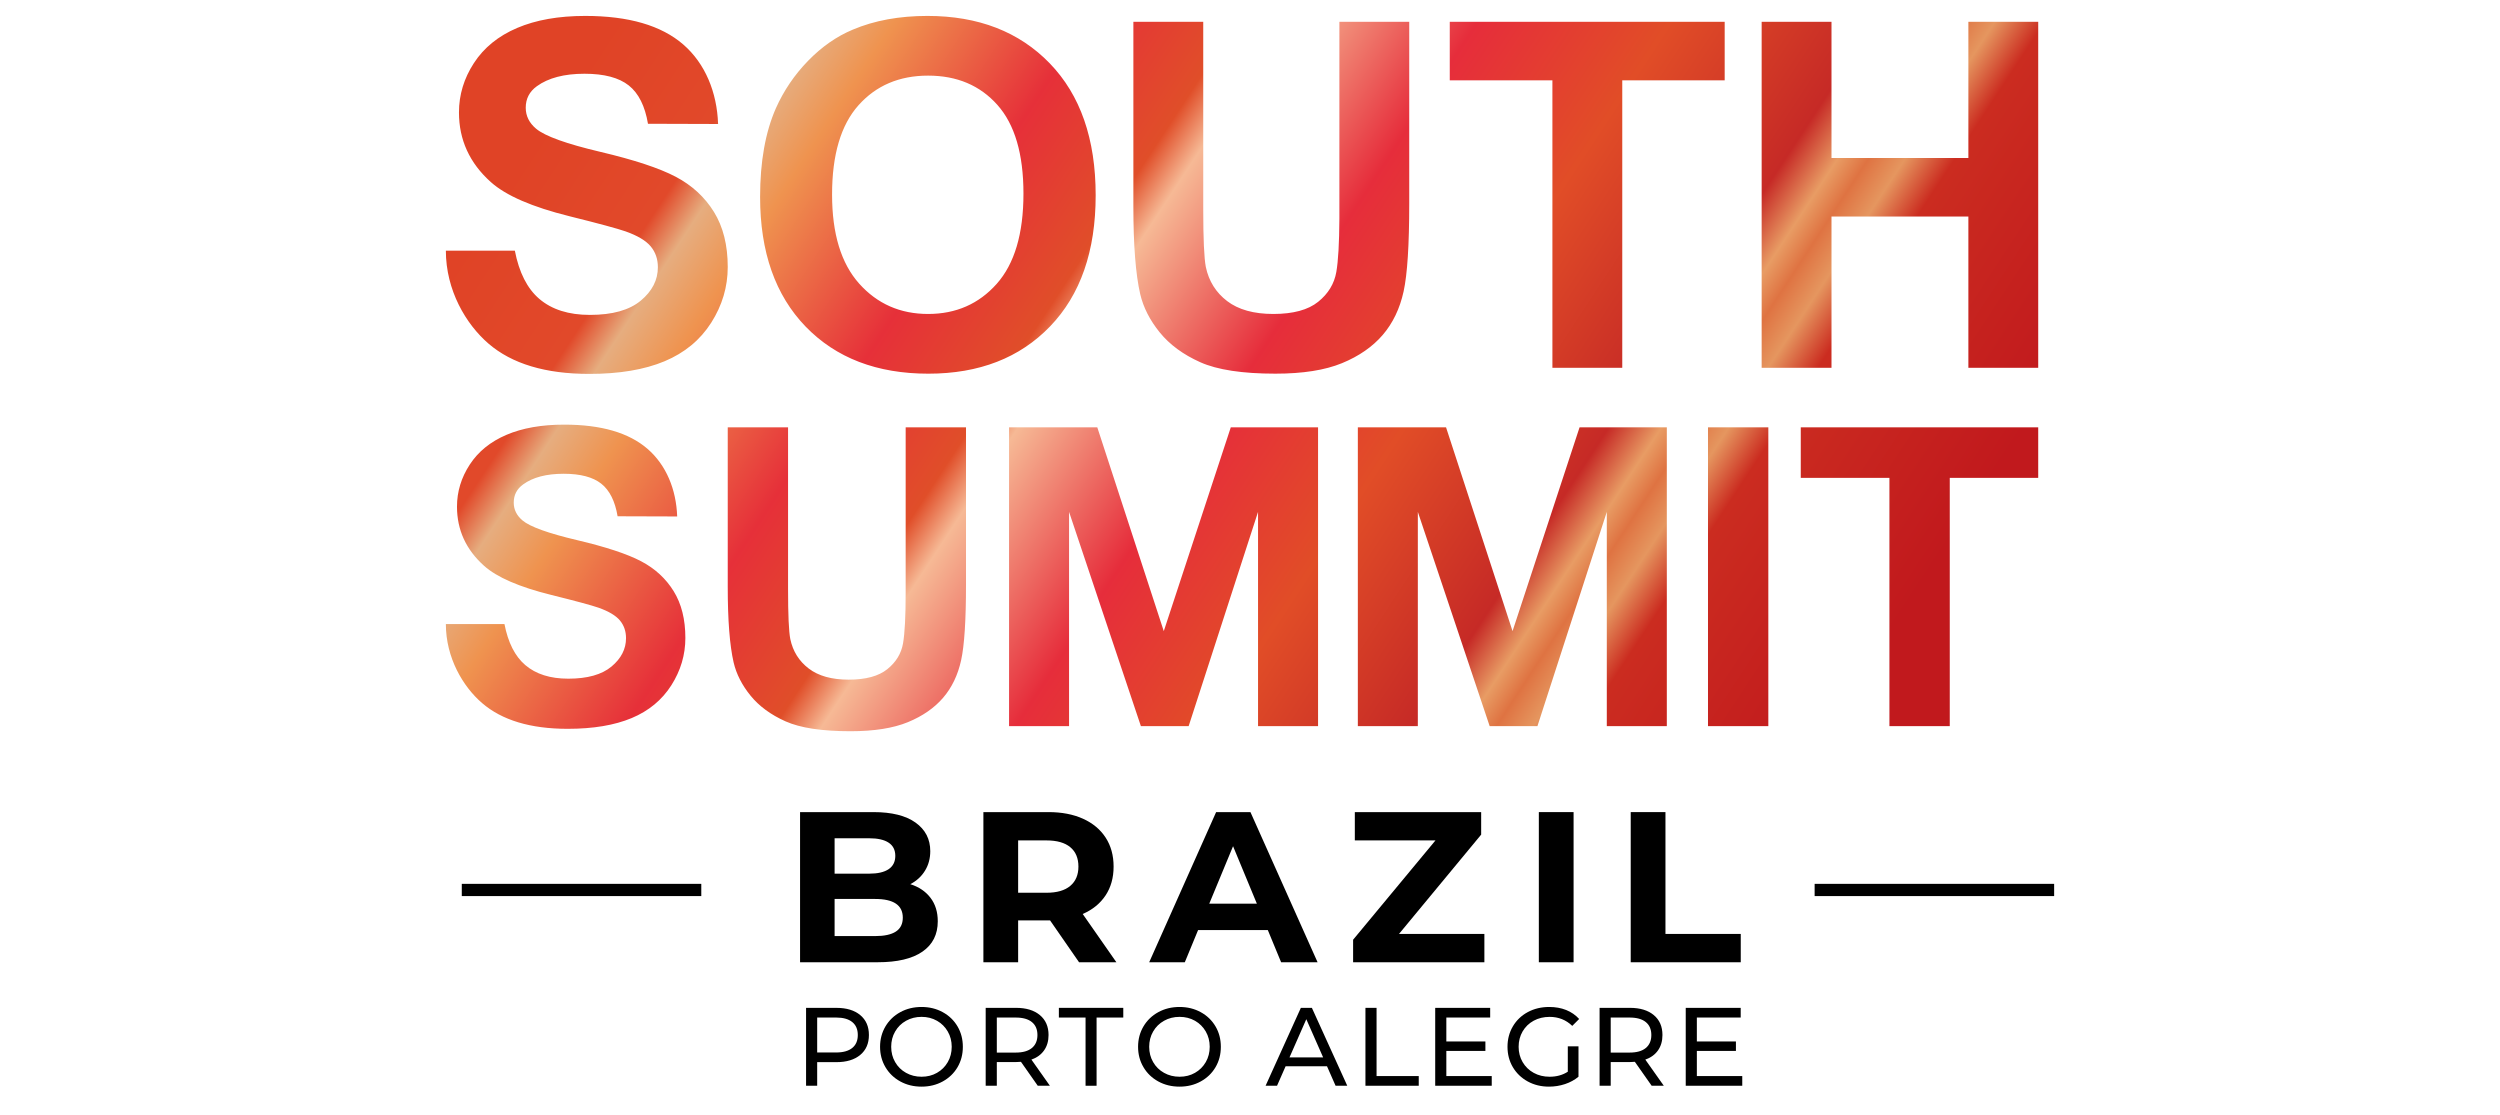
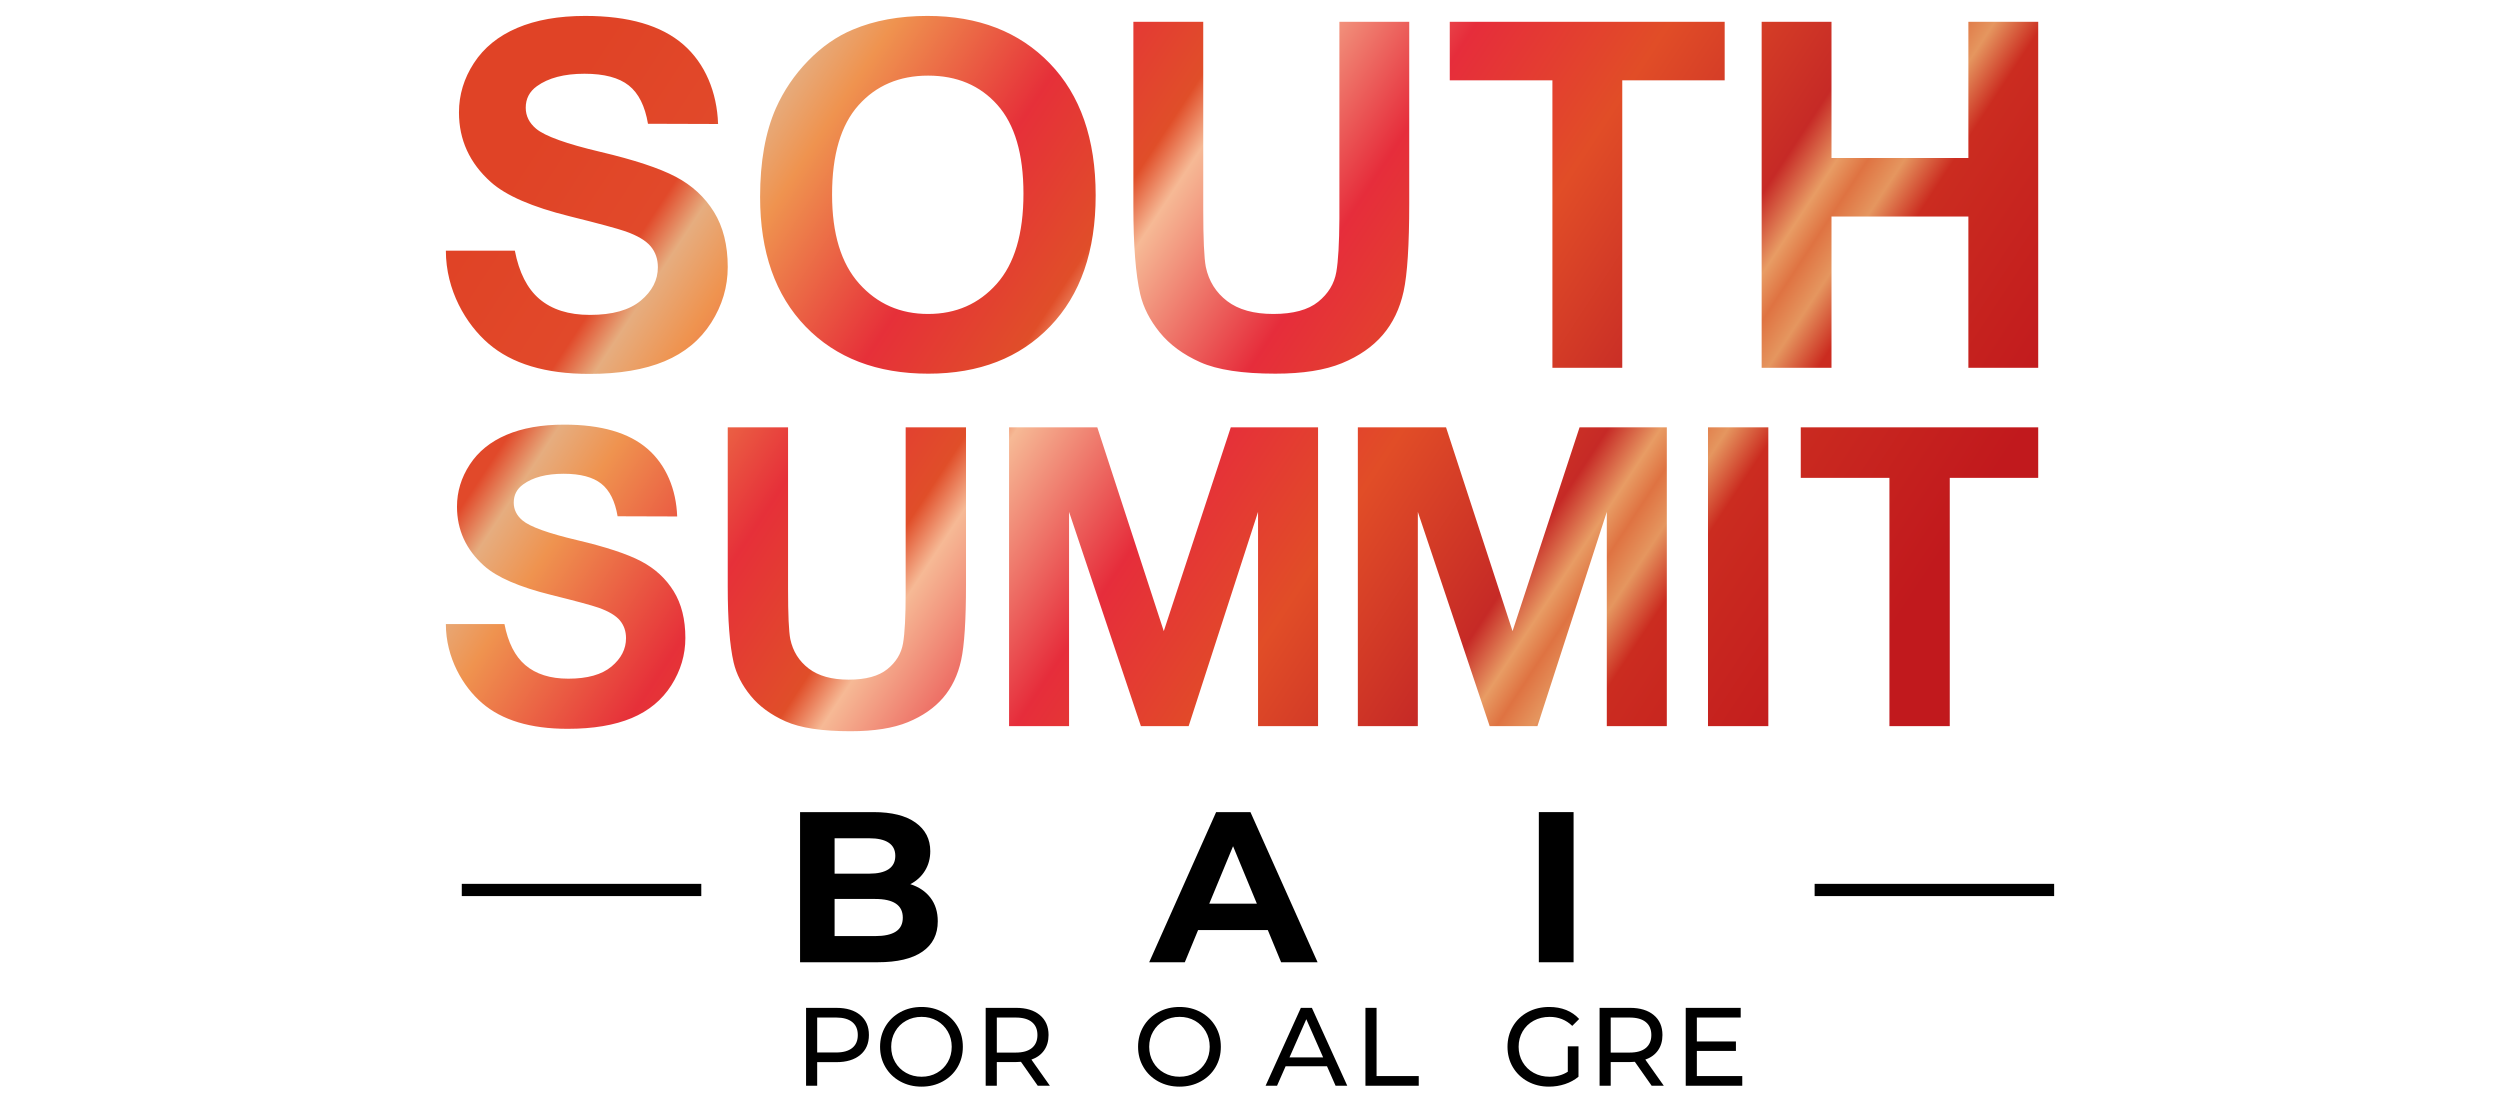
<svg xmlns="http://www.w3.org/2000/svg" width="157px" height="70px" viewBox="0 0 157 70" version="1.1">
  <title>south-summit-2022</title>
  <defs>
    <linearGradient x1="0%" y1="36.132%" x2="97.051%" y2="64.504%" id="linearGradient-1">
      <stop stop-color="#E04326" offset="0%" />
      <stop stop-color="#E1492A" offset="10.14%" />
      <stop stop-color="#E6AD7F" offset="12.822%" />
      <stop stop-color="#EF934F" offset="16.984%" />
      <stop stop-color="#E63039" offset="28.39%" />
      <stop stop-color="#E04E29" offset="37.287%" />
      <stop stop-color="#F6B995" offset="40.114%" />
      <stop stop-color="#E62D3B" offset="51.576%" />
      <stop stop-color="#E14D27" offset="63.007%" />
      <stop stop-color="#C62A26" offset="75.2%" />
      <stop stop-color="#E89C64" offset="78.316%" />
      <stop stop-color="#DF7342" offset="80.148%" />
      <stop stop-color="#E5965F" offset="82.328%" />
      <stop stop-color="#CB2C20" offset="85.292%" />
      <stop stop-color="#C1191D" offset="100%" />
    </linearGradient>
  </defs>
  <g id="south-summit-2022" stroke="none" stroke-width="1" fill="none" fill-rule="evenodd">
    <g id="Group" transform="translate(28, 1)">
      <g id="Group-6" fill="url(#linearGradient-1)">
        <path d="M14.305,36.125 C13.814,35.331 13.134,34.706 12.265,34.249 C11.396,33.791 10.055,33.348 8.241,32.92 C6.428,32.492 5.286,32.081 4.816,31.686 C4.447,31.375 4.262,31.002 4.262,30.565 C4.262,30.087 4.46,29.705 4.855,29.419 C5.467,28.974 6.315,28.752 7.398,28.752 C8.447,28.752 9.234,28.96 9.759,29.375 C10.284,29.791 10.626,30.473 10.785,31.422 L14.527,31.434 C14.468,29.738 13.839,28.207 12.668,27.191 C11.497,26.175 9.753,25.667 7.436,25.667 C6.017,25.667 4.806,25.881 3.803,26.309 C2.8,26.737 2.032,27.361 1.499,28.179 C0.965,28.998 0.699,29.877 0.699,30.817 C0.699,32.278 1.265,33.516 2.399,34.532 C3.205,35.254 4.607,35.862 6.605,36.358 C8.158,36.744 9.152,37.012 9.589,37.164 C10.227,37.391 10.674,37.657 10.93,37.964 C11.186,38.27 11.314,38.641 11.314,39.078 C11.314,39.758 11.01,40.352 10.401,40.86 C9.793,41.367 8.888,41.621 7.688,41.621 C6.554,41.621 5.654,41.336 4.986,40.765 C4.339,40.212 3.905,39.352 3.68,38.191 L1.42409387e-13,38.191 C1.42409387e-13,40.307 1.073,42.117 2.273,43.151 C3.524,44.23 5.316,44.77 7.65,44.77 C9.253,44.77 10.592,44.545 11.667,44.096 C12.741,43.647 13.572,42.96 14.16,42.037 C14.747,41.113 15.041,40.123 15.041,39.065 C15.041,37.898 14.796,36.918 14.305,36.125 L14.305,36.125 Z M17.702,15.768 C17.702,17.013 17.356,18.179 16.664,19.266 C15.973,20.352 14.995,21.16 13.73,21.689 C12.466,22.217 10.89,22.481 9.003,22.481 C6.256,22.481 4.147,21.847 2.675,20.577 C1.263,19.36 1.42409387e-13,17.23 1.42409387e-13,14.74 L4.332,14.74 C4.596,16.106 5.107,17.117 5.868,17.769 C6.654,18.441 7.714,18.776 9.047,18.776 C10.46,18.776 11.525,18.477 12.241,17.88 C12.957,17.282 13.315,16.583 13.315,15.783 C13.315,15.269 13.164,14.832 12.863,14.471 C12.562,14.111 12.036,13.797 11.285,13.531 C10.771,13.353 9.601,13.036 7.773,12.582 C5.422,11.999 3.771,11.283 2.823,10.433 C1.489,9.238 0.823,7.78 0.823,6.061 C0.823,4.955 1.136,3.92 1.764,2.957 C2.391,1.993 3.295,1.26 4.475,0.756 C5.656,0.252 7.081,0 8.751,0 C11.478,0 13.53,0.598 14.909,1.794 C16.287,2.989 17.027,4.792 17.096,6.787 L12.693,6.773 C12.505,5.657 12.103,4.853 11.485,4.365 C10.868,3.876 9.941,3.631 8.706,3.631 C7.432,3.631 6.434,3.893 5.713,4.416 C5.248,4.752 5.016,5.202 5.016,5.765 C5.016,6.279 5.233,6.719 5.668,7.084 C6.222,7.549 7.565,8.032 9.699,8.536 C11.833,9.04 13.411,9.561 14.434,10.1 C15.457,10.638 16.257,11.374 16.835,12.308 C17.413,13.241 17.702,14.395 17.702,15.768 L17.702,15.768 Z M17.702,25.835 L21.49,25.835 L21.49,35.999 C21.49,37.612 21.537,38.657 21.631,39.135 C21.793,39.903 22.179,40.519 22.79,40.985 C23.4,41.45 24.234,41.682 25.292,41.682 C26.368,41.682 27.178,41.463 27.724,41.023 C28.27,40.584 28.599,40.044 28.71,39.404 C28.821,38.764 28.876,37.701 28.876,36.216 L28.876,25.835 L32.665,25.835 L32.665,35.692 C32.665,37.945 32.563,39.536 32.358,40.466 C32.153,41.396 31.776,42.181 31.225,42.822 C30.675,43.461 29.939,43.972 29.017,44.351 C28.095,44.731 26.892,44.921 25.407,44.921 C23.615,44.921 22.256,44.714 21.33,44.3 C20.404,43.886 19.673,43.349 19.135,42.687 C18.598,42.026 18.243,41.332 18.073,40.607 C17.825,39.532 17.702,37.945 17.702,35.845 L17.702,25.835 Z M90.656,44.601 L90.656,29.01 L85.088,29.01 L85.088,25.835 L100,25.835 L100,29.01 L94.445,29.01 L94.445,44.601 L90.656,44.601 Z M79.262,44.601 L83.051,44.601 L83.051,25.835 L79.262,25.835 L79.262,44.601 Z M82.632,22.096 L82.632,0.371 L87.018,0.371 L87.018,8.921 L95.614,8.921 L95.614,0.371 L100,0.371 L100,22.096 L95.614,22.096 L95.614,12.597 L87.018,12.597 L87.018,22.096 L82.632,22.096 Z M35.369,44.601 L35.369,25.835 L40.909,25.835 L45.085,38.636 L49.294,25.835 L54.774,25.835 L54.774,44.601 L51.005,44.601 L51.005,31.146 L46.647,44.601 L43.648,44.601 L39.137,31.146 L39.137,44.601 L35.369,44.601 Z M57.272,44.601 L57.272,25.835 L62.811,25.835 L66.988,38.636 L71.197,25.835 L76.676,25.835 L76.676,44.601 L72.907,44.601 L72.907,31.146 L68.55,44.601 L65.551,44.601 L61.04,31.146 L61.04,44.601 L57.272,44.601 Z M69.491,22.096 L69.491,4.046 L63.045,4.046 L63.045,0.371 L80.31,0.371 L80.31,4.046 L73.878,4.046 L73.878,22.096 L69.491,22.096 Z M47.563,0.371 L47.563,12.137 C47.563,14.004 47.618,15.215 47.726,15.768 C47.914,16.658 48.361,17.371 49.067,17.91 C49.774,18.448 50.739,18.717 51.965,18.717 C53.209,18.717 54.148,18.463 54.78,17.954 C55.412,17.445 55.793,16.82 55.921,16.08 C56.041,15.388 56.105,14.27 56.113,12.726 L56.114,0.371 L60.5,0.371 L60.5,11.782 C60.5,14.39 60.382,16.233 60.145,17.309 C59.907,18.386 59.47,19.295 58.833,20.036 C58.196,20.777 57.344,21.368 56.277,21.807 C55.21,22.246 53.817,22.466 52.098,22.466 C50.023,22.466 48.45,22.227 47.378,21.748 C46.306,21.269 45.459,20.646 44.836,19.881 C44.214,19.115 43.804,18.312 43.606,17.473 C43.319,16.228 43.176,14.39 43.176,11.959 L43.176,0.371 L47.563,0.371 Z M30.241,0 C33.442,0 36.003,0.993 37.925,2.979 C39.846,4.965 40.808,7.726 40.808,11.263 C40.808,14.771 39.854,17.514 37.947,19.495 C36.04,21.476 33.491,22.467 30.3,22.467 C27.07,22.467 24.501,21.481 22.594,19.51 C20.688,17.539 19.734,14.825 19.734,11.367 C19.734,9.154 20.065,7.296 20.727,5.795 C21.221,4.688 21.895,3.695 22.75,2.816 C23.605,1.937 24.541,1.284 25.558,0.86 C26.912,0.287 28.473,0 30.241,0 Z M30.285,3.749 C28.478,3.749 27.02,4.37 25.914,5.609 C24.807,6.849 24.254,8.719 24.254,11.219 C24.254,13.678 24.822,15.543 25.958,16.813 C27.094,18.083 28.537,18.717 30.285,18.717 C32.034,18.717 33.47,18.087 34.591,16.828 C35.712,15.568 36.273,13.678 36.273,11.159 C36.273,8.669 35.727,6.812 34.635,5.587 C33.544,4.362 32.094,3.749 30.285,3.749 Z" id="Fill-3" />
      </g>
      <g id="Group-37" transform="translate(1, 50)" fill="#000000">
        <path d="M24.521,14.812 C24.753,14.624 24.87,14.353 24.87,13.998 C24.87,13.644 24.753,13.373 24.521,13.185 C24.288,12.996 23.95,12.901 23.507,12.901 L22.319,12.901 L22.319,15.096 L23.507,15.096 C23.95,15.096 24.288,15.001 24.521,14.812 M25.023,12.748 C25.387,13.051 25.568,13.467 25.568,13.998 C25.568,14.53 25.387,14.946 25.023,15.249 C24.66,15.552 24.162,15.703 23.528,15.703 L22.319,15.703 L22.319,17.185 L21.621,17.185 L21.621,12.294 L23.528,12.294 C24.162,12.294 24.66,12.445 25.023,12.748" id="Fill-1" />
        <path d="M29.842,16.374 C30.128,16.212 30.355,15.987 30.52,15.7 C30.685,15.414 30.768,15.094 30.768,14.739 C30.768,14.385 30.685,14.065 30.52,13.779 C30.355,13.492 30.128,13.267 29.842,13.104 C29.556,12.941 29.233,12.859 28.875,12.859 C28.516,12.859 28.191,12.941 27.899,13.104 C27.608,13.267 27.379,13.492 27.215,13.779 C27.049,14.065 26.967,14.385 26.967,14.739 C26.967,15.094 27.049,15.414 27.215,15.7 C27.379,15.987 27.608,16.212 27.899,16.374 C28.191,16.538 28.516,16.619 28.875,16.619 C29.233,16.619 29.556,16.538 29.842,16.374 M27.54,16.916 C27.143,16.699 26.833,16.401 26.606,16.018 C26.381,15.636 26.268,15.21 26.268,14.739 C26.268,14.269 26.381,13.843 26.606,13.46 C26.833,13.078 27.143,12.779 27.54,12.563 C27.935,12.346 28.38,12.238 28.875,12.238 C29.363,12.238 29.806,12.346 30.202,12.563 C30.598,12.779 30.908,13.078 31.132,13.457 C31.355,13.837 31.467,14.264 31.467,14.739 C31.467,15.214 31.355,15.642 31.132,16.022 C30.908,16.401 30.598,16.699 30.202,16.916 C29.806,17.133 29.363,17.241 28.875,17.241 C28.38,17.241 27.935,17.133 27.54,16.916" id="Fill-3" />
        <path d="M35.801,14.816 C36.033,14.625 36.151,14.353 36.151,13.999 C36.151,13.644 36.033,13.373 35.801,13.185 C35.568,12.996 35.23,12.902 34.787,12.902 L33.6,12.902 L33.6,15.102 L34.787,15.102 C35.23,15.102 35.568,15.007 35.801,14.816 L35.801,14.816 Z M36.171,17.185 L35.116,15.682 C34.986,15.692 34.882,15.697 34.808,15.697 L33.6,15.697 L33.6,17.185 L32.901,17.185 L32.901,12.293 L34.808,12.293 C35.442,12.293 35.94,12.445 36.303,12.747 C36.667,13.05 36.849,13.467 36.849,13.999 C36.849,14.376 36.756,14.698 36.569,14.963 C36.383,15.229 36.118,15.422 35.773,15.543 L36.933,17.185 L36.171,17.185 Z" id="Fill-5" />
-         <polygon id="Fill-7" points="39.173 12.902 37.497 12.902 37.497 12.293 41.542 12.293 41.542 12.902 39.865 12.902 39.865 17.185 39.173 17.185" />
        <path d="M46.045,16.374 C46.331,16.212 46.557,15.987 46.723,15.7 C46.887,15.414 46.97,15.094 46.97,14.739 C46.97,14.385 46.887,14.065 46.723,13.779 C46.557,13.492 46.331,13.267 46.045,13.104 C45.759,12.941 45.436,12.859 45.077,12.859 C44.718,12.859 44.393,12.941 44.102,13.104 C43.81,13.267 43.582,13.492 43.417,13.779 C43.252,14.065 43.169,14.385 43.169,14.739 C43.169,15.094 43.252,15.414 43.417,15.7 C43.582,15.987 43.81,16.212 44.102,16.374 C44.393,16.538 44.718,16.619 45.077,16.619 C45.436,16.619 45.759,16.538 46.045,16.374 M43.742,16.916 C43.346,16.699 43.035,16.401 42.809,16.018 C42.583,15.636 42.471,15.21 42.471,14.739 C42.471,14.269 42.583,13.843 42.809,13.46 C43.035,13.078 43.346,12.779 43.742,12.563 C44.138,12.346 44.583,12.238 45.077,12.238 C45.566,12.238 46.008,12.346 46.404,12.563 C46.801,12.779 47.11,13.078 47.334,13.457 C47.558,13.837 47.669,14.264 47.669,14.739 C47.669,15.214 47.558,15.642 47.334,16.022 C47.11,16.401 46.801,16.699 46.404,16.916 C46.008,17.133 45.566,17.241 45.077,17.241 C44.583,17.241 44.138,17.133 43.742,16.916" id="Fill-9" />
        <path d="M54.092,15.403 L53.036,13.006 L51.981,15.403 L54.092,15.403 Z M54.336,15.962 L51.736,15.962 L51.198,17.185 L50.479,17.185 L52.694,12.293 L53.386,12.293 L55.608,17.185 L54.874,17.185 L54.336,15.962 Z" id="Fill-11" />
        <polygon id="Fill-13" points="56.75 12.293 57.448 12.293 57.448 16.577 60.097 16.577 60.097 17.185 56.75 17.185" />
-         <polygon id="Fill-15" points="64.681 16.577 64.681 17.185 61.131 17.185 61.131 12.294 64.583 12.294 64.583 12.901 61.83 12.901 61.83 14.404 64.283 14.404 64.283 14.998 61.83 14.998 61.83 16.577" />
        <path d="M69.458,14.711 L70.129,14.711 L70.129,16.619 C69.887,16.819 69.605,16.973 69.284,17.08 C68.962,17.187 68.627,17.241 68.277,17.241 C67.783,17.241 67.339,17.133 66.942,16.916 C66.546,16.699 66.235,16.401 66.009,16.022 C65.784,15.642 65.671,15.214 65.671,14.739 C65.671,14.264 65.784,13.836 66.009,13.454 C66.235,13.072 66.548,12.773 66.946,12.559 C67.344,12.345 67.793,12.238 68.291,12.238 C68.682,12.238 69.037,12.301 69.357,12.429 C69.676,12.558 69.948,12.745 70.171,12.992 L69.738,13.426 C69.346,13.048 68.873,12.86 68.319,12.86 C67.946,12.86 67.612,12.94 67.316,13.1 C67.02,13.261 66.789,13.485 66.621,13.771 C66.454,14.058 66.37,14.381 66.37,14.739 C66.37,15.094 66.454,15.414 66.621,15.7 C66.789,15.987 67.02,16.212 67.316,16.375 C67.612,16.538 67.944,16.619 68.313,16.619 C68.75,16.619 69.132,16.515 69.458,16.304 L69.458,14.711 Z" id="Fill-17" />
        <path d="M74.354,14.816 C74.587,14.625 74.704,14.353 74.704,13.999 C74.704,13.644 74.587,13.373 74.354,13.185 C74.121,12.996 73.784,12.902 73.341,12.902 L72.153,12.902 L72.153,15.102 L73.341,15.102 C73.784,15.102 74.121,15.007 74.354,14.816 L74.354,14.816 Z M74.724,17.185 L73.669,15.682 C73.539,15.692 73.436,15.697 73.362,15.697 L72.153,15.697 L72.153,17.185 L71.454,17.185 L71.454,12.293 L73.362,12.293 C73.995,12.293 74.494,12.445 74.857,12.747 C75.221,13.05 75.402,13.467 75.402,13.999 C75.402,14.376 75.309,14.698 75.123,14.963 C74.937,15.229 74.671,15.422 74.326,15.543 L75.487,17.185 L74.724,17.185 Z" id="Fill-19" />
        <polygon id="Fill-21" points="80.414 16.577 80.414 17.185 76.864 17.185 76.864 12.294 80.316 12.294 80.316 12.901 77.562 12.901 77.562 14.404 80.016 14.404 80.016 14.998 77.562 14.998 77.562 16.577" />
        <path d="M27.259,7.503 C27.55,7.314 27.696,7.023 27.696,6.628 C27.696,5.847 27.118,5.455 25.959,5.455 L23.413,5.455 L23.413,7.786 L25.959,7.786 C26.533,7.786 26.967,7.692 27.259,7.503 L27.259,7.503 Z M23.413,1.643 L23.413,3.866 L25.582,3.866 C26.121,3.866 26.529,3.772 26.807,3.584 C27.085,3.395 27.225,3.116 27.225,2.748 C27.225,2.38 27.085,2.103 26.807,1.92 C26.529,1.735 26.121,1.643 25.582,1.643 L23.413,1.643 Z M29.434,5.381 C29.74,5.781 29.892,6.273 29.892,6.856 C29.892,7.683 29.572,8.319 28.929,8.763 C28.287,9.208 27.351,9.429 26.121,9.429 L21.244,9.429 L21.244,0 L25.852,0 C27.001,0 27.883,0.22 28.498,0.66 C29.113,1.1 29.421,1.697 29.421,2.452 C29.421,2.91 29.311,3.318 29.091,3.677 C28.871,4.037 28.563,4.32 28.168,4.526 C28.707,4.697 29.129,4.982 29.434,5.381 L29.434,5.381 Z" id="Fill-23" />
-         <path d="M38.212,2.203 C37.871,1.919 37.372,1.778 36.717,1.778 L34.939,1.778 L34.939,5.065 L36.717,5.065 C37.372,5.065 37.871,4.922 38.212,4.634 C38.554,4.347 38.725,3.942 38.725,3.422 C38.725,2.892 38.554,2.485 38.212,2.203 L38.212,2.203 Z M38.765,9.43 L36.946,6.803 L36.838,6.803 L34.939,6.803 L34.939,9.43 L32.757,9.43 L32.757,0 L36.838,0 C37.674,0 38.399,0.139 39.014,0.417 C39.629,0.696 40.103,1.091 40.435,1.603 C40.767,2.115 40.934,2.721 40.934,3.422 C40.934,4.122 40.765,4.726 40.428,5.233 C40.092,5.741 39.613,6.129 38.994,6.399 L41.109,9.43 L38.765,9.43 Z" id="Fill-25" />
        <path d="M49.932,5.752 L48.436,2.142 L46.941,5.752 L49.932,5.752 Z M50.619,7.409 L46.24,7.409 L45.406,9.43 L43.169,9.43 L47.373,0 L49.528,0 L53.744,9.43 L51.454,9.43 L50.619,7.409 Z" id="Fill-28" />
-         <polygon id="Fill-30" points="64.219 7.651 64.219 9.43 55.975 9.43 55.975 8.015 61.148 1.778 56.083 1.778 56.083 0 64.017 0 64.017 1.414 58.857 7.651" />
        <polygon id="Fill-32" points="67.639 9.43 69.821 9.43 69.821 6.69909026e-05 67.639 6.69909026e-05" />
-         <polygon id="Fill-34" points="73.409 6.69909026e-05 75.591 6.69909026e-05 75.591 7.651 80.319 7.651 80.319 9.43 73.409 9.43" />
        <polygon id="Fill-35" points="0 5.274 15.041 5.274 15.041 4.506 0 4.506" />
        <polygon id="Fill-36" points="84.959 5.274 100 5.274 100 4.506 84.959 4.506" />
      </g>
    </g>
  </g>
</svg>